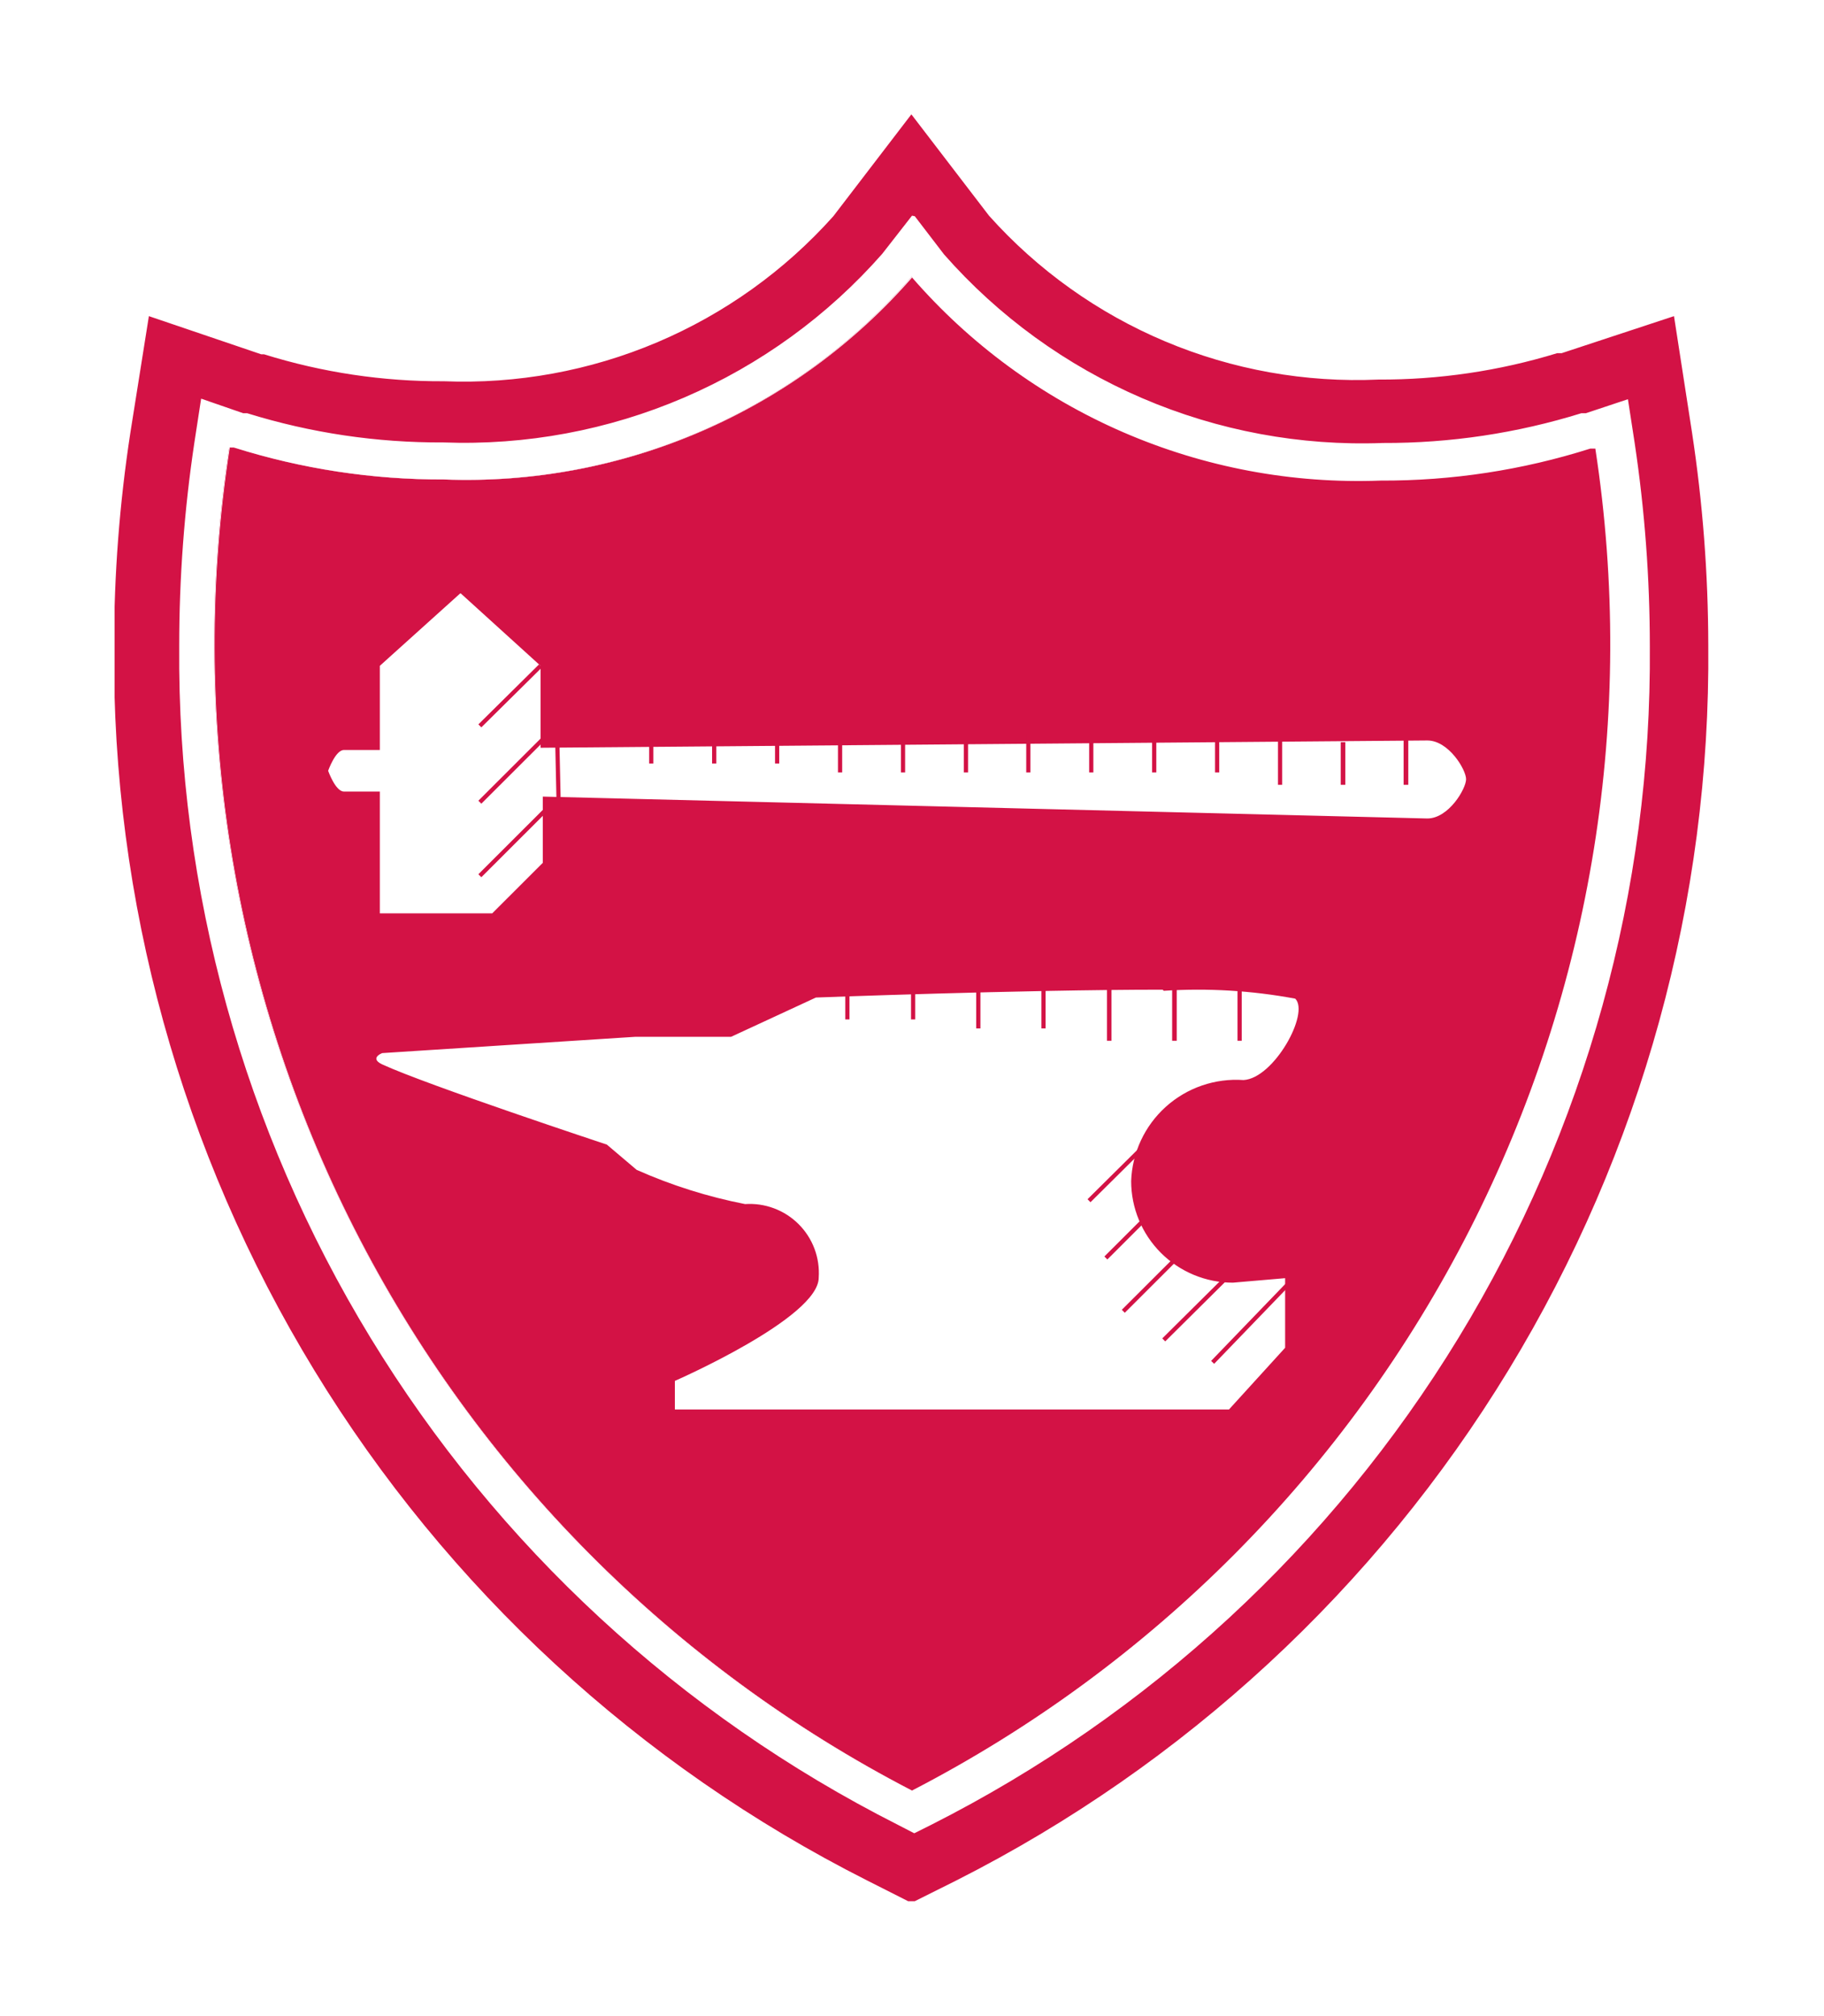
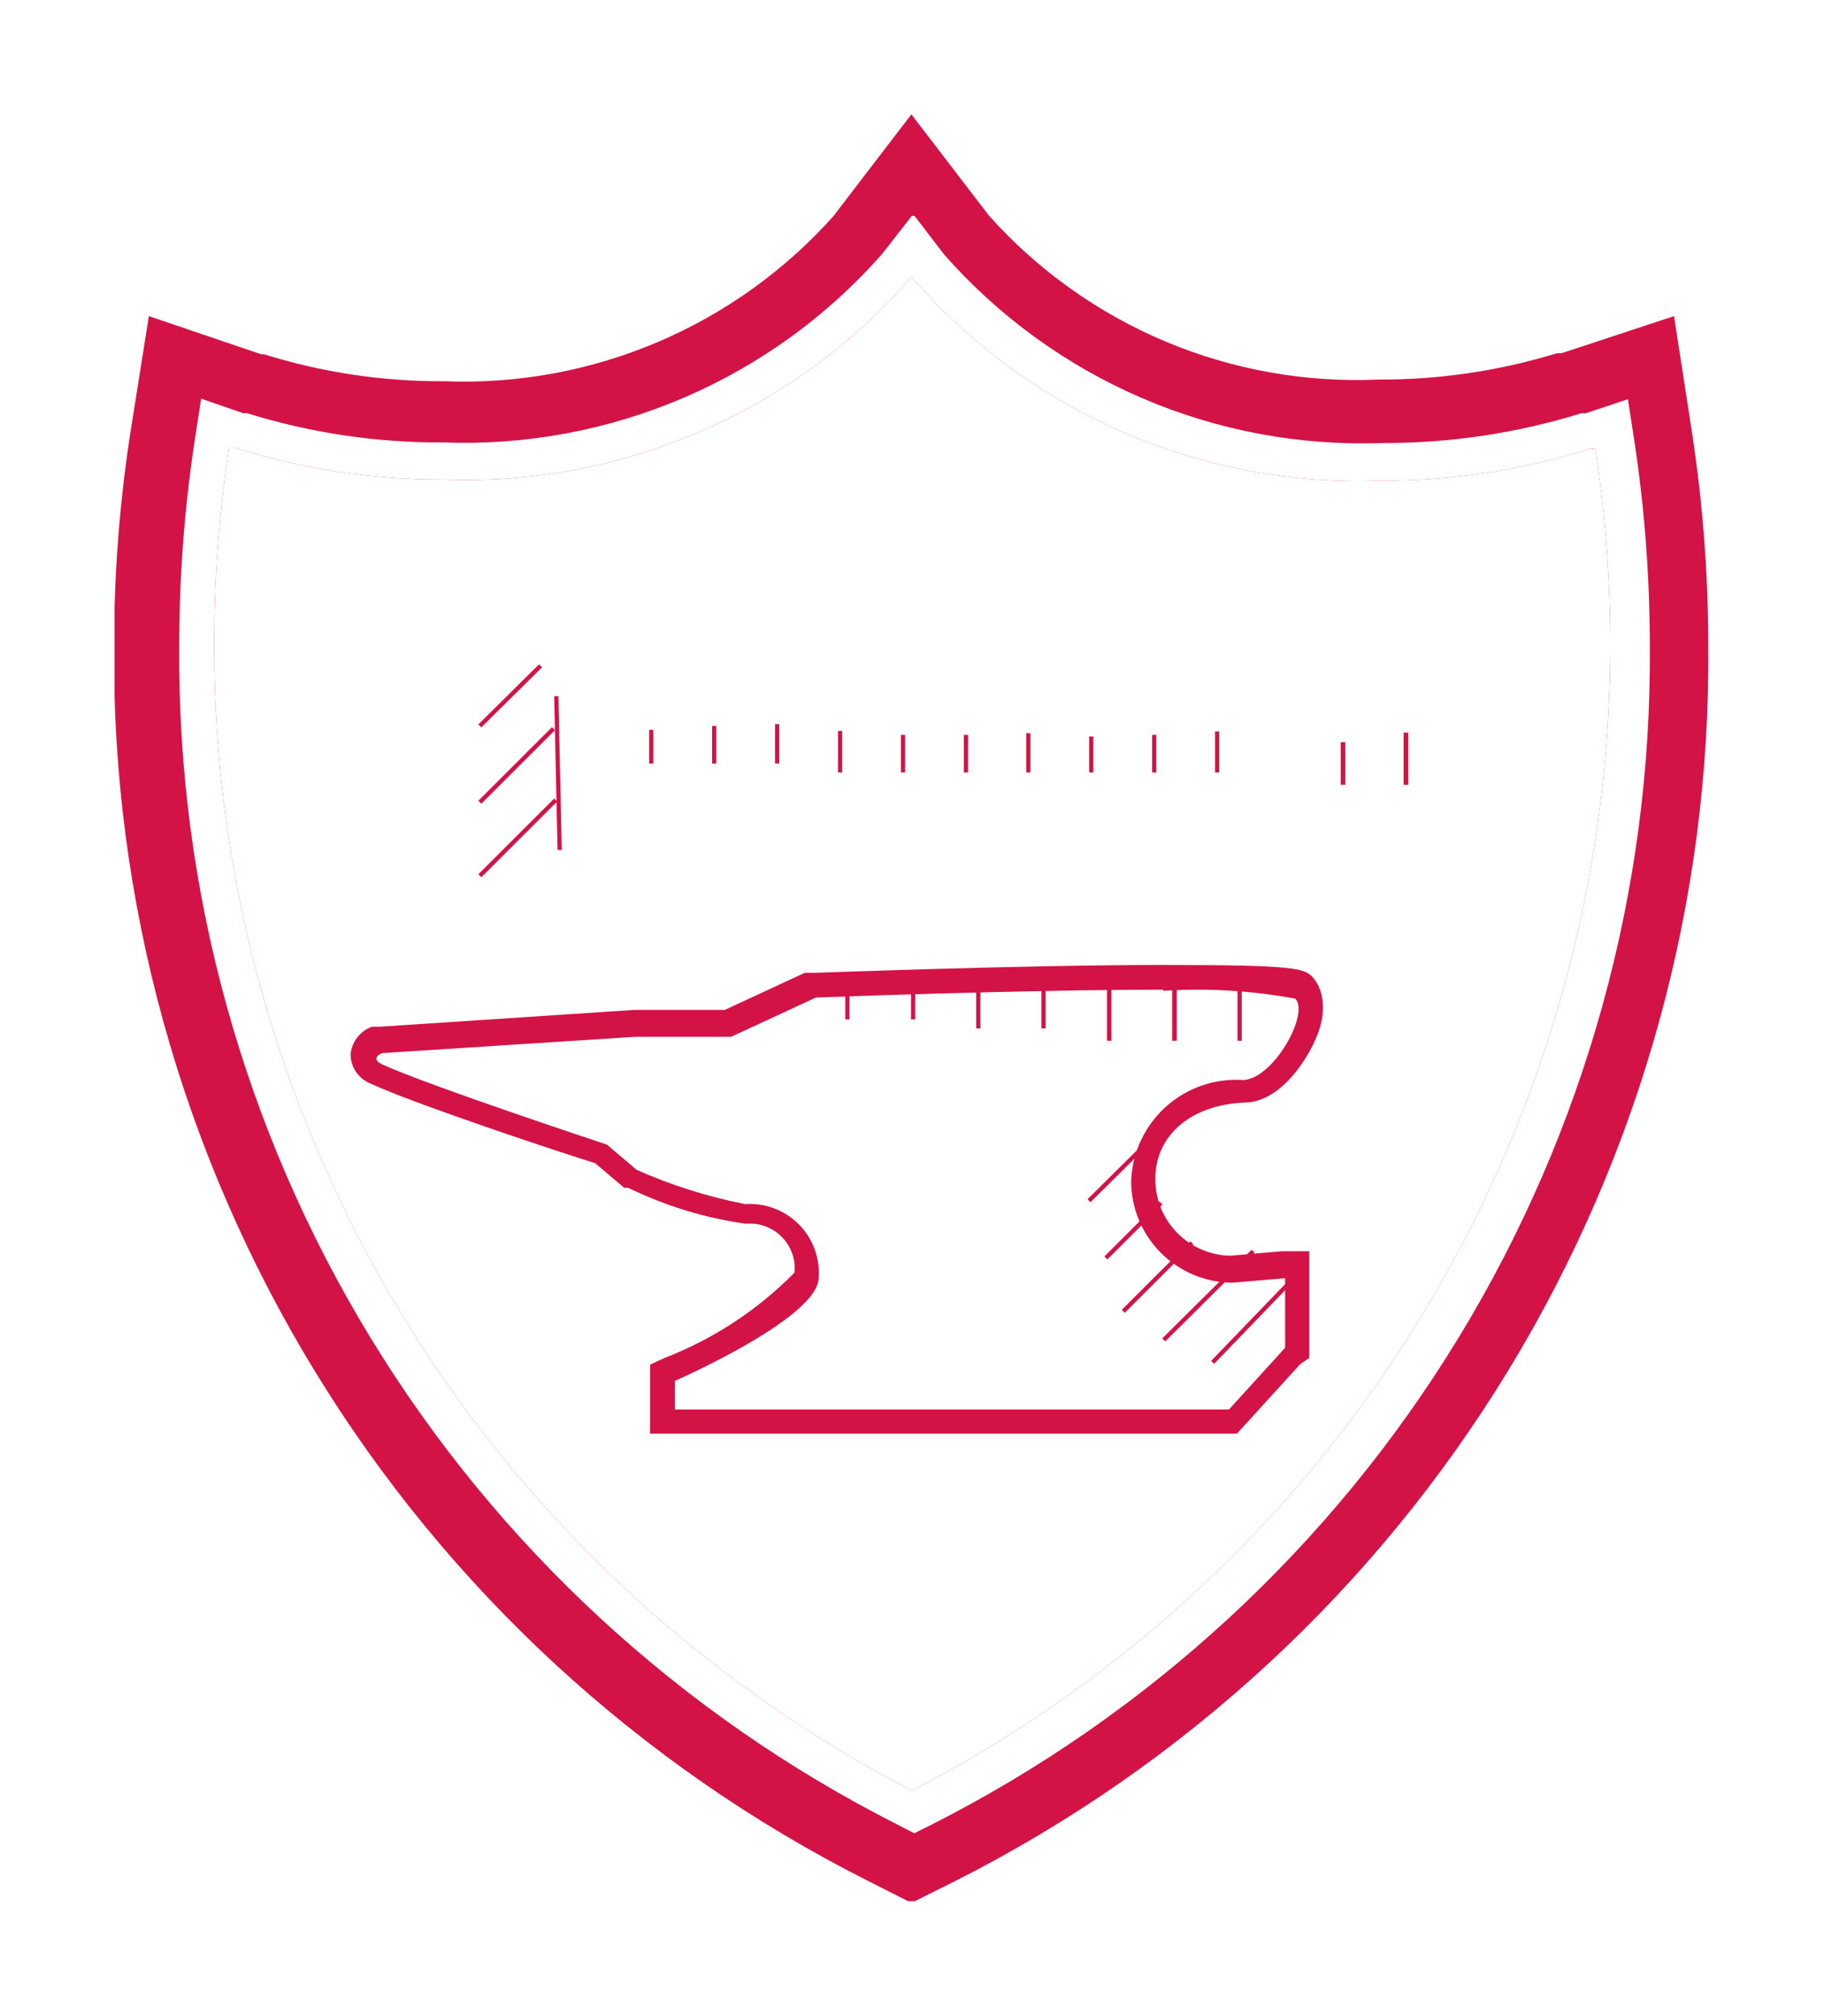
<svg xmlns="http://www.w3.org/2000/svg" fill="none" height="211" viewBox="0 0 191 211" width="191">
  <g clip-path="url(#clip0_5191_16547)" filter="url(#filter0_d_5191_16547)">
-     <path d="M95.5 186.426C120.678 173.431 141.135 152.871 153.984 127.647C166.832 102.423 171.425 73.808 167.113 45.839H166.584C159.487 48.09 152.081 49.22 144.635 49.187C135.39 49.54 126.184 47.812 117.699 44.131C109.213 40.449 101.667 34.909 95.618 27.92C89.554 34.907 81.996 40.445 73.502 44.126C65.008 47.807 55.794 49.536 46.541 49.187C39.076 49.215 31.652 48.085 24.534 45.839H24.063C19.736 73.788 24.302 102.389 37.118 127.611C49.934 152.833 70.354 173.404 95.5 186.426Z" fill="#D31245" />
    <path d="M95.5 28.037C101.564 35.024 109.122 40.562 117.616 44.243C126.11 47.924 135.323 49.654 144.576 49.305C152.023 49.337 159.428 48.208 166.525 45.956H167.055C171.345 73.901 166.749 102.485 153.912 127.684C141.076 152.884 120.646 173.428 95.5 186.426C70.343 173.413 49.911 152.846 37.084 127.623C24.258 102.4 19.683 73.795 24.004 45.839H24.475C31.593 48.085 39.017 49.215 46.483 49.187C55.728 49.54 64.934 47.812 73.419 44.131C81.904 40.449 89.451 34.909 95.5 27.92M95.5 10.883L87.262 21.634C82.162 27.338 75.861 31.845 68.811 34.832C61.76 37.818 54.135 39.209 46.483 38.906C40.098 38.938 33.747 37.987 27.653 36.086H27.358L15.59 32.091L13.648 44.311C12.517 51.679 11.947 59.123 11.941 66.577C11.714 93.317 18.976 119.588 32.909 142.426C46.842 165.264 66.89 183.76 90.793 195.826L95.441 198.176L100.149 195.826C124.038 183.739 144.068 165.227 157.98 142.379C171.892 119.531 179.132 93.256 178.882 66.518C178.87 59.064 178.3 51.621 177.176 44.252L175.293 32.091L163.524 35.969H163.053C156.991 37.826 150.682 38.757 144.341 38.73C136.695 39.068 129.069 37.705 122.016 34.738C114.963 31.771 108.659 27.274 103.562 21.575L95.323 10.824L95.5 10.883Z" fill="#D31245" />
    <path d="M95.5 28.037C101.564 35.024 109.121 40.562 117.615 44.243C126.11 47.924 135.323 49.654 144.576 49.304C152.022 49.337 159.428 48.207 166.525 45.956H167.055C171.345 73.9 166.749 102.485 153.912 127.684C141.076 152.883 120.646 173.428 95.5 186.426C70.343 173.413 49.911 152.845 37.084 127.623C24.257 102.4 19.682 73.795 24.004 45.838H24.475C31.593 48.085 39.017 49.214 46.483 49.187C55.728 49.54 64.934 47.812 73.419 44.13C81.904 40.449 89.451 34.908 95.5 27.92M95.5 21.575L92.381 25.57C86.67 32.062 79.583 37.201 71.633 40.616C63.684 44.031 55.072 45.634 46.424 45.31C39.462 45.348 32.535 44.318 25.887 42.255H25.475L21.062 40.727L20.356 45.31C19.296 52.369 18.765 59.497 18.767 66.636C18.563 92.157 25.5 117.228 38.797 139.025C52.094 160.823 71.223 178.48 94.029 190.01L95.735 190.891L97.501 190.01C120.307 178.48 139.435 160.823 152.732 139.025C166.029 117.228 172.967 92.157 172.762 66.636C172.76 59.517 172.229 52.408 171.174 45.368L170.468 40.786L166.054 42.255H165.583C158.859 44.343 151.854 45.394 144.811 45.368C136.164 45.693 127.552 44.089 119.602 40.675C111.653 37.26 104.565 32.12 98.854 25.628L95.794 21.634L95.5 21.575Z" fill="white" />
    <path d="M69.373 147.828V142.717L70.138 142.364C77.023 139.368 84.731 134.786 84.731 132.729C84.813 131.868 84.704 130.999 84.41 130.185C84.117 129.371 83.647 128.632 83.034 128.02C82.421 127.408 81.681 126.939 80.865 126.646C80.05 126.353 79.18 126.244 78.317 126.326C74.228 125.7 70.259 124.451 66.548 122.624L63.077 119.746C62.724 119.746 44.541 113.871 39.892 111.58C39.508 111.449 39.173 111.205 38.931 110.879C38.69 110.554 38.553 110.163 38.539 109.758C38.587 109.369 38.746 109.003 38.996 108.701C39.246 108.399 39.577 108.175 39.951 108.055L66.901 106.233H77.023L85.379 102.238C86.085 102.238 107.504 101.298 122.215 101.298C135.749 101.298 136.397 101.945 136.926 102.473C137.456 103.002 138.103 104.412 136.926 106.88C135.749 109.347 133.454 112.755 130.453 113.225C129.142 113.112 127.821 113.266 126.57 113.676C125.32 114.087 124.165 114.745 123.176 115.612C122.187 116.479 121.383 117.537 120.813 118.722C120.244 119.906 119.92 121.194 119.861 122.507C119.861 124.984 120.847 127.36 122.602 129.112C124.356 130.864 126.736 131.848 129.218 131.848L135.985 131.261V140.484L129.159 147.711L69.373 147.828Z" fill="white" />
    <path d="M121.862 102.708C126.468 102.408 131.094 102.684 135.632 103.531C137.162 105.058 133.395 111.873 130.218 112.05C128.744 111.946 127.264 112.14 125.867 112.62C124.469 113.1 123.183 113.856 122.085 114.843C120.987 115.83 120.099 117.027 119.474 118.364C118.849 119.701 118.501 121.15 118.449 122.624C118.449 124.021 118.725 125.404 119.26 126.694C119.795 127.984 120.58 129.156 121.569 130.144C122.558 131.131 123.732 131.914 125.024 132.449C126.316 132.983 127.701 133.258 129.1 133.258L134.572 132.788V140.073L128.688 146.536H70.668V143.539C70.668 143.539 85.732 136.959 85.732 132.729C85.801 131.701 85.649 130.669 85.287 129.704C84.924 128.739 84.358 127.862 83.628 127.133C82.898 126.404 82.02 125.84 81.053 125.478C80.087 125.115 79.053 124.964 78.023 125.033C74.115 124.269 70.305 123.067 66.666 121.449L63.547 118.806C63.547 118.806 44.717 112.578 40.01 110.405C38.656 109.758 40.01 109.23 40.01 109.23L66.49 107.526H76.552L85.437 103.413C85.437 103.413 106.916 102.591 121.744 102.591M121.744 100.006C107.033 100.006 85.555 100.828 85.32 100.828H84.731H84.26L75.905 104.706H66.49L39.774 106.468H39.362H38.95C38.343 106.688 37.81 107.075 37.415 107.584C37.019 108.094 36.776 108.705 36.714 109.347C36.713 110.003 36.909 110.645 37.276 111.189C37.643 111.734 38.165 112.156 38.774 112.402C43.128 114.458 59.016 119.746 62.312 120.744L65.018 123.036L65.371 123.329H65.783C69.66 125.218 73.811 126.487 78.082 127.089C78.77 127.026 79.464 127.115 80.114 127.349C80.763 127.584 81.354 127.958 81.842 128.446C82.331 128.934 82.706 129.523 82.941 130.172C83.176 130.821 83.265 131.514 83.201 132.201C79.356 136.106 74.722 139.15 69.608 141.131L68.078 141.836V149.062H129.512L130.277 148.239L136.161 141.777L137.103 141.131V129.968H134.278L128.806 130.438C126.704 130.392 124.704 129.522 123.24 128.016C121.775 126.509 120.963 124.488 120.979 122.389C120.979 117.807 124.745 114.635 130.336 114.4C133.984 114.4 136.926 109.993 137.985 107.232C139.045 104.471 138.397 102.356 137.515 101.357C136.632 100.358 135.926 100.006 121.862 100.006H121.744Z" fill="#D31245" />
    <path d="M131.219 129.968L121.862 139.25" stroke="#D31245" stroke-width="0.44" />
    <path d="M124.804 129.087L117.625 136.254" stroke="#D31245" stroke-width="0.44" />
    <path d="M121.568 124.916L115.801 130.673" stroke="#D31245" stroke-width="0.44" />
    <path d="M121.862 116.926L114.036 124.681" stroke="#D31245" stroke-width="0.44" />
    <path d="M88.733 101.063V105.704" stroke="#D31245" stroke-width="0.44" />
    <path d="M95.618 101.063V105.704" stroke="#D31245" stroke-width="0.44" />
    <path d="M102.444 101.298V106.645" stroke="#D31245" stroke-width="0.44" />
    <path d="M109.27 101.827V106.644" stroke="#D31245" stroke-width="0.44" />
    <path d="M116.154 102.532V107.937" stroke="#D31245" stroke-width="0.47" />
    <path d="M122.98 101.768V107.937" stroke="#D31245" stroke-width="0.48" />
    <path d="M129.806 102.179V107.937" stroke="#D31245" stroke-width="0.44" />
    <path d="M136.102 132.142L126.981 141.6" stroke="#D31245" stroke-width="0.44" />
-     <path d="M38.539 95.835V83.145H36.009C34.479 83.145 33.596 81.206 33.184 80.031V79.62V79.208C33.596 78.092 34.479 76.212 36.067 76.212H38.539V68.163L48.248 59.351L57.899 68.105V75.918L149.46 75.39C150.816 75.587 152.074 76.212 153.048 77.174C154.022 78.136 154.662 79.384 154.874 80.736C154.686 82.093 154.062 83.353 153.097 84.328C152.132 85.302 150.877 85.938 149.519 86.141L58.016 83.673V89.548L52.132 95.423L38.539 95.835Z" fill="white" />
-     <path d="M48.248 61.113L56.604 68.692V77.269L149.46 76.506C151.696 76.506 153.52 79.561 153.52 80.559C153.52 81.558 151.696 84.672 149.46 84.672L56.839 82.381V89.313L51.543 94.601H39.774V81.852H36.008C35.126 81.852 34.361 79.678 34.361 79.678C34.361 79.678 35.126 77.504 36.008 77.504H39.774V68.692L48.189 61.113M48.189 57.588L46.424 59.175L38.009 66.812L37.185 67.576V74.802H35.949C33.596 74.802 32.419 77.269 31.889 78.68V79.502V80.325C32.419 81.852 33.596 84.319 36.008 84.319H37.185V97.068H52.661L53.426 96.304L58.722 91.017L59.487 90.253V84.907L149.519 87.374C151.239 87.187 152.845 86.423 154.074 85.206C155.304 83.99 156.083 82.393 156.286 80.677C156.066 78.969 155.27 77.387 154.03 76.191C152.789 74.995 151.177 74.257 149.46 74.097L59.134 74.626V68.751V67.576L58.31 66.871L49.895 59.233L48.189 57.647V57.588Z" fill="#D31245" />
+     <path d="M38.539 95.835V83.145H36.009C34.479 83.145 33.596 81.206 33.184 80.031V79.62V79.208C33.596 78.092 34.479 76.212 36.067 76.212H38.539V68.163L48.248 59.351L57.899 68.105V75.918C150.816 75.587 152.074 76.212 153.048 77.174C154.022 78.136 154.662 79.384 154.874 80.736C154.686 82.093 154.062 83.353 153.097 84.328C152.132 85.302 150.877 85.938 149.519 86.141L58.016 83.673V89.548L52.132 95.423L38.539 95.835Z" fill="white" />
    <path d="M58.193 82.733L50.248 90.665" stroke="#D31245" stroke-width="0.44" />
    <path d="M57.957 75.272L50.248 82.968" stroke="#D31245" stroke-width="0.44" />
    <path d="M56.604 68.692L50.248 74.978" stroke="#D31245" stroke-width="0.44" />
    <path d="M68.196 75.39V78.915" stroke="#D31245" stroke-width="0.44" />
    <path d="M74.787 74.978V78.915" stroke="#D31245" stroke-width="0.44" />
    <path d="M81.377 74.802V78.915" stroke="#D31245" stroke-width="0.44" />
    <path d="M87.968 75.507V79.854" stroke="#D31245" stroke-width="0.44" />
    <path d="M94.559 75.918V79.855" stroke="#D31245" stroke-width="0.44" />
    <path d="M101.149 75.918V79.855" stroke="#D31245" stroke-width="0.44" />
    <path d="M107.681 75.742V79.855" stroke="#D31245" stroke-width="0.44" />
    <path d="M114.271 76.095V79.855" stroke="#D31245" stroke-width="0.44" />
    <path d="M120.862 75.918V79.855" stroke="#D31245" stroke-width="0.44" />
    <path d="M127.453 75.566V79.855" stroke="#D31245" stroke-width="0.44" />
-     <path d="M134.043 76.388V81.147" stroke="#D31245" stroke-width="0.44" />
    <path d="M140.634 76.682V81.147" stroke="#D31245" stroke-width="0.48" />
    <path d="M147.224 75.683V81.147" stroke="#D31245" stroke-width="0.49" />
    <path d="M58.252 71.865L58.605 87.962" stroke="#D31245" stroke-width="0.44" />
  </g>
  <defs>
    <filter color-interpolation-filters="sRGB" filterUnits="userSpaceOnUse" height="211" id="filter0_d_5191_16547" width="191" x="0" y="0">
      <feFlood flood-opacity="0" result="BackgroundImageFix" />
      <feColorMatrix in="SourceAlpha" result="hardAlpha" type="matrix" values="0 0 0 0 0 0 0 0 0 0 0 0 0 0 0 0 0 0 127 0" />
      <feOffset dy="1" />
      <feGaussianBlur stdDeviation="6" />
      <feColorMatrix type="matrix" values="0 0 0 0 0 0 0 0 0 0 0 0 0 0 0 0 0 0 0.08 0" />
      <feBlend in2="BackgroundImageFix" mode="normal" result="effect1_dropShadow_5191_16547" />
      <feBlend in="SourceGraphic" in2="effect1_dropShadow_5191_16547" mode="normal" result="shape" />
    </filter>
    <clipPath id="clip0_5191_16547">
      <rect fill="white" height="187" transform="translate(12 11)" width="167" />
    </clipPath>
  </defs>
</svg>